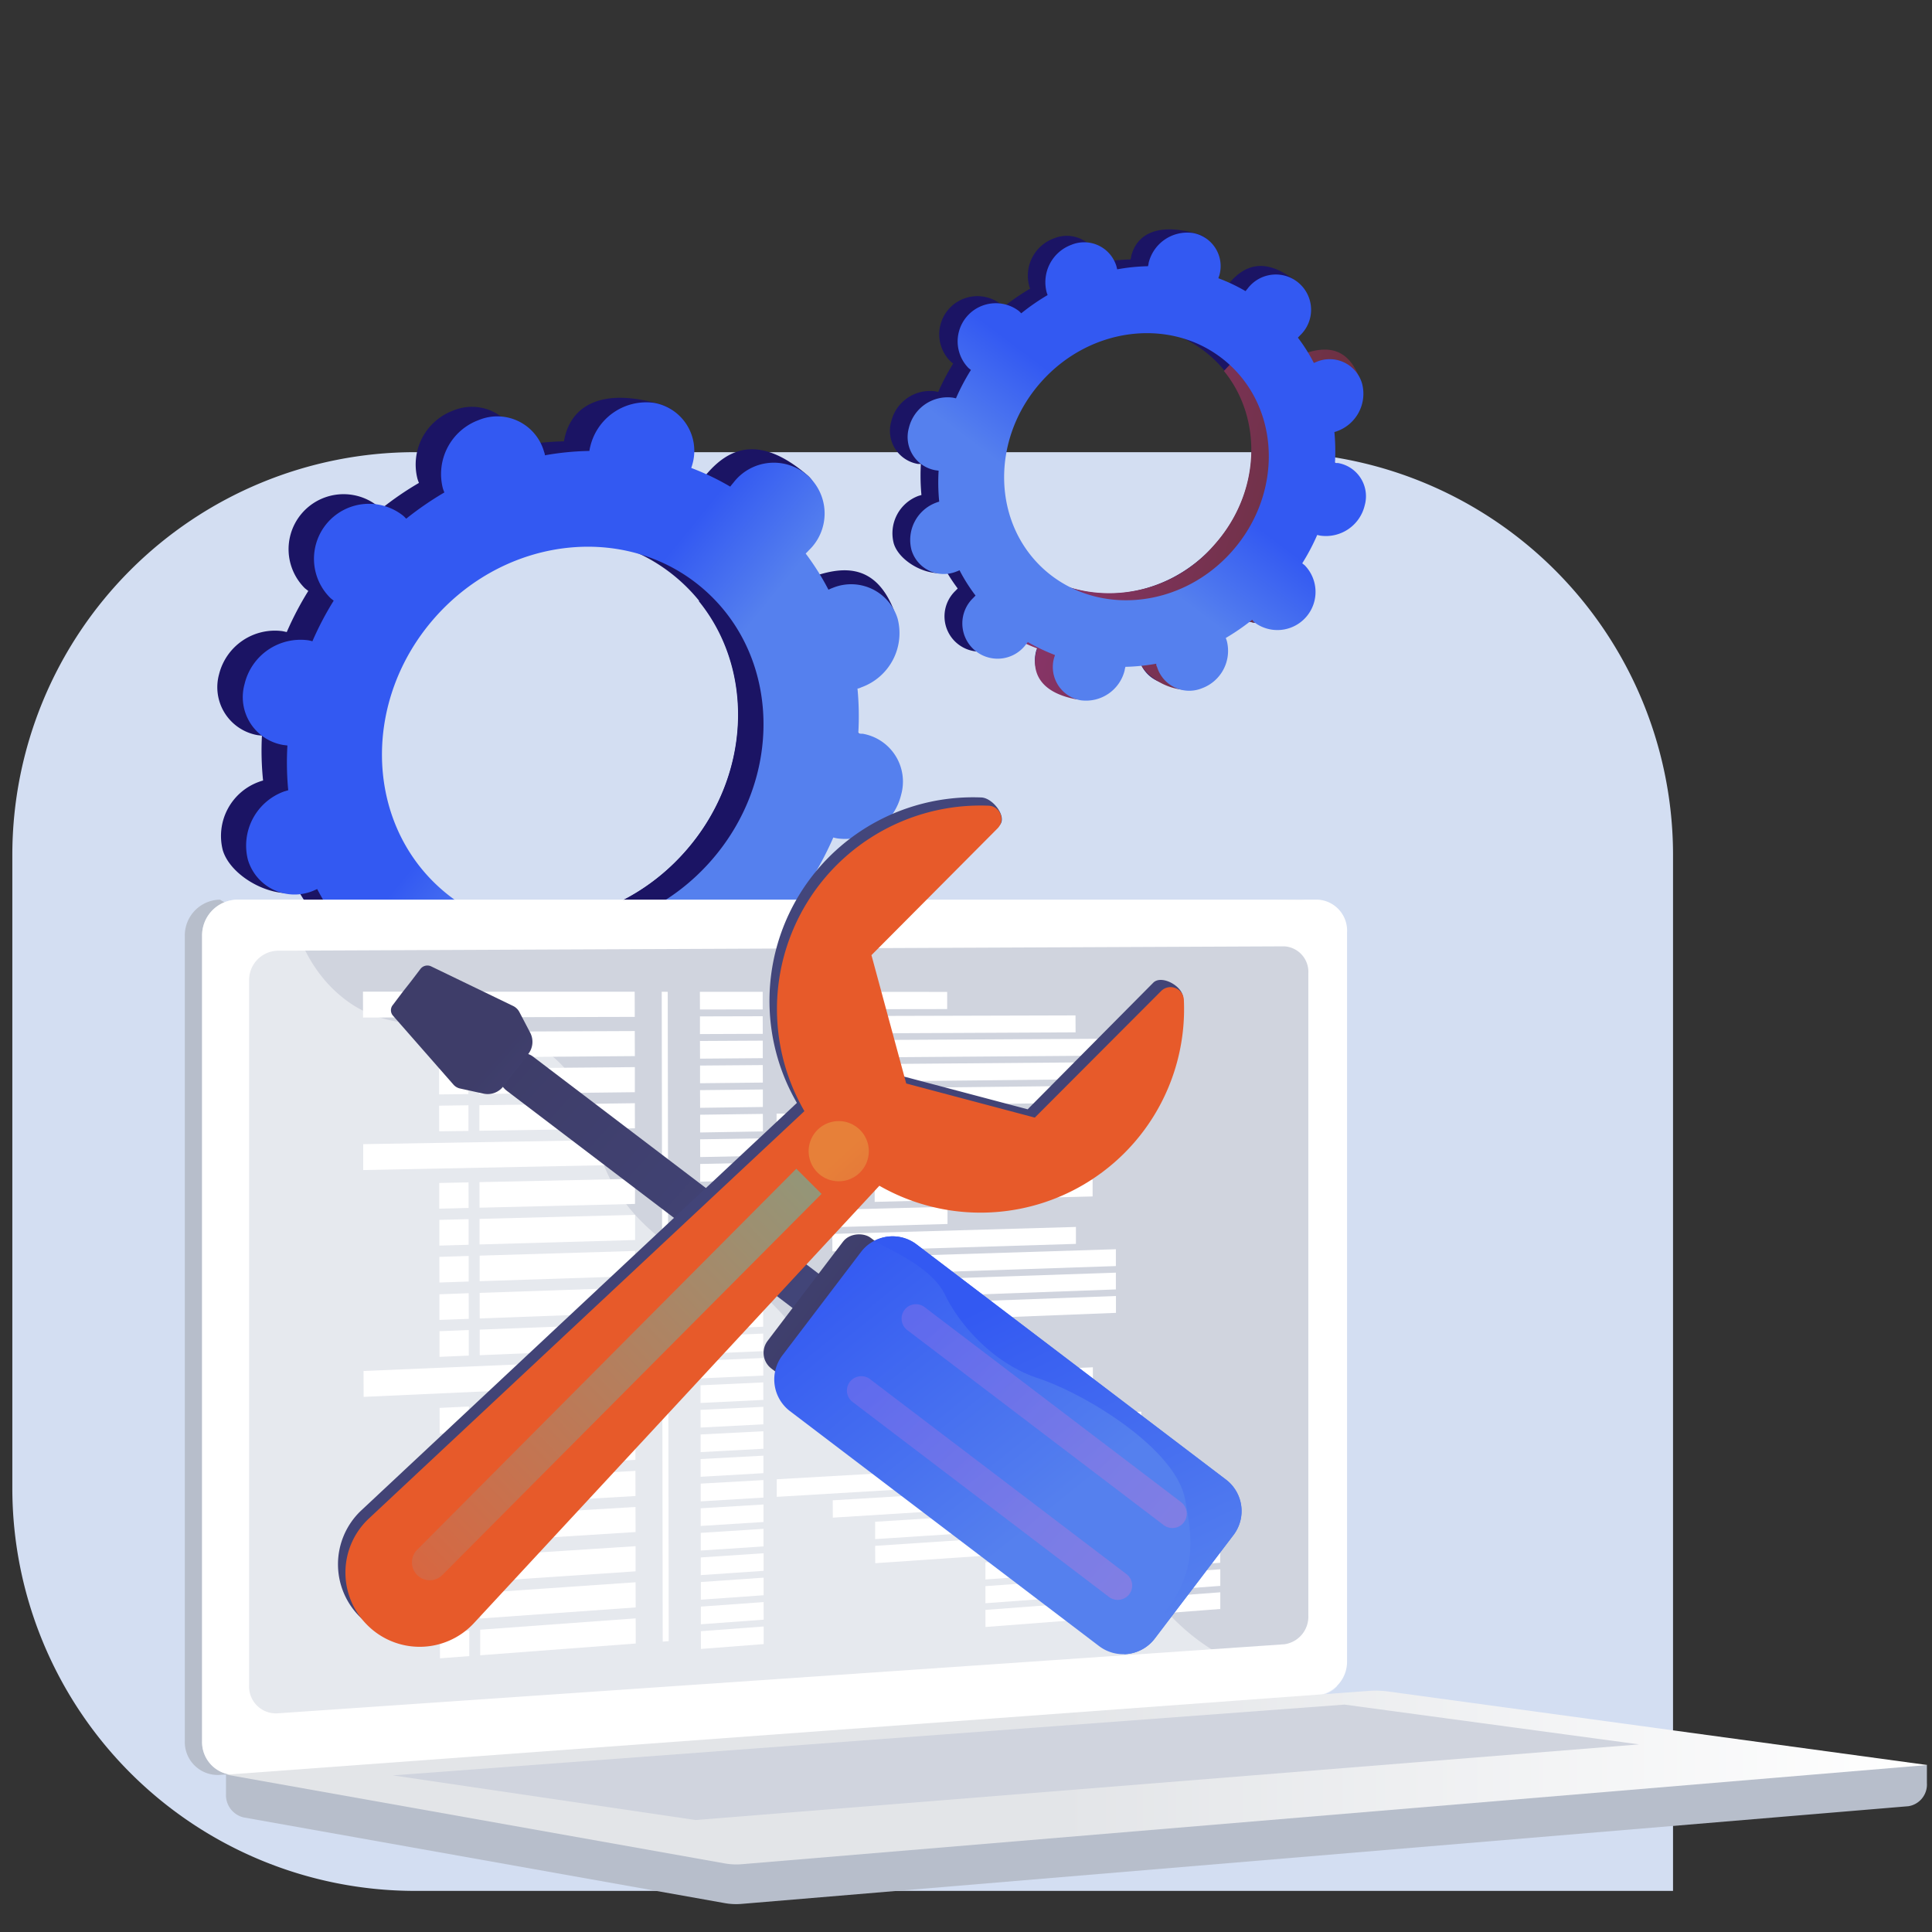
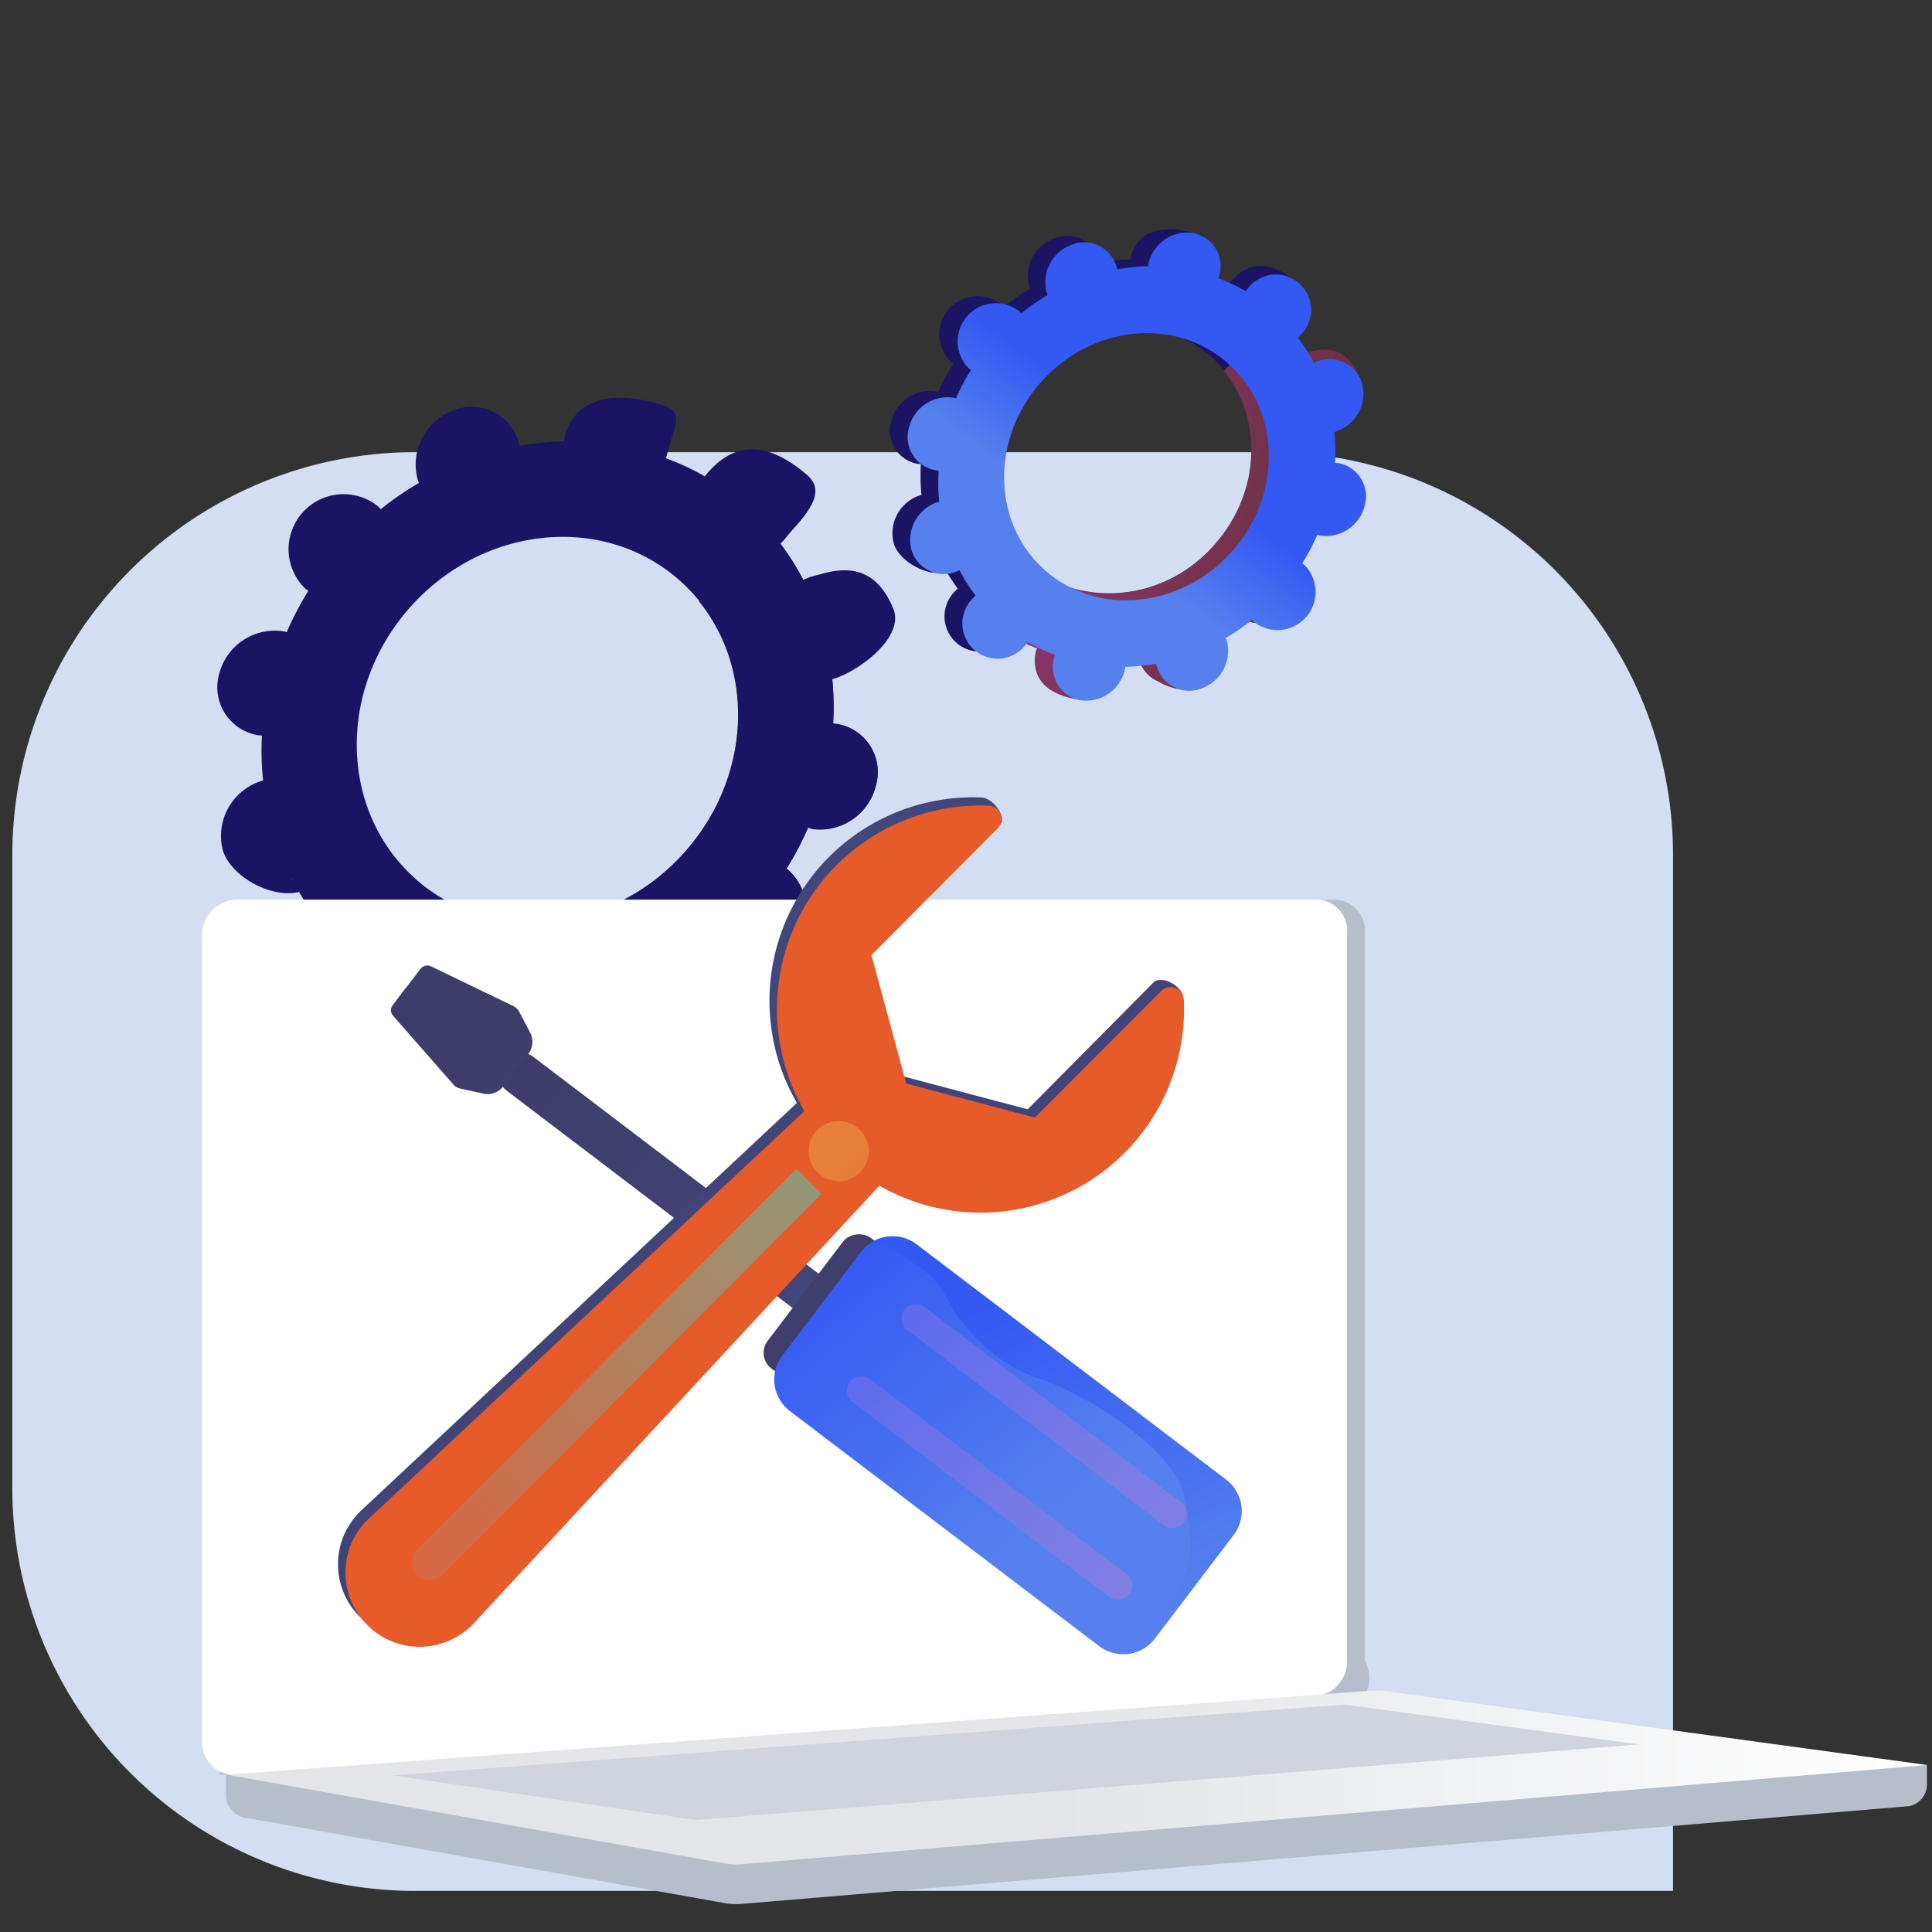
<svg xmlns="http://www.w3.org/2000/svg" xmlns:xlink="http://www.w3.org/1999/xlink" viewBox="0 0 235 235">
  <rect x="0" y="0" width="235" height="235" fill="#333333" stroke="none" />
  <defs>
    <style>.cls-1{isolation:isolate;}.cls-2{fill:#d3def2;}.cls-3{fill:#1b1464;}.cls-4{fill:url(#linear-gradient);}.cls-5{fill:url(#linear-gradient-2);}.cls-6{fill:url(#linear-gradient-3);}.cls-7{fill:#b7becb;}.cls-11,.cls-12,.cls-8{fill:#fff;}.cls-9{fill:#d0d4de;}.cls-10,.cls-11,.cls-12{mix-blend-mode:soft-light;}.cls-12{opacity:0.48;}.cls-13{fill:url(#linear-gradient-4);}.cls-14{fill:url(#linear-gradient-5);}.cls-15{fill:url(#linear-gradient-6);}.cls-16{fill:url(#linear-gradient-7);}.cls-17{opacity:0.5;}.cls-17,.cls-25,.cls-26{mix-blend-mode:multiply;}.cls-18{fill:url(#linear-gradient-8);}.cls-19{fill:url(#linear-gradient-9);}.cls-20{fill:url(#linear-gradient-10);}.cls-21{fill:url(#linear-gradient-11);}.cls-22{fill:url(#linear-gradient-12);}.cls-23{fill:url(#linear-gradient-13);}.cls-24{fill:#e75a2a;}.cls-25,.cls-26{opacity:0.4;}.cls-25{fill:url(#linear-gradient-14);}.cls-26{fill:url(#Degradado_sin_nombre_3);}</style>
    <linearGradient id="linear-gradient" x1="59.88" y1="81.97" x2="78.14" y2="96.89" gradientUnits="userSpaceOnUse">
      <stop offset="0.31" stop-color="#3359f2" />
      <stop offset="0.87" stop-color="#5580ee" />
    </linearGradient>
    <linearGradient id="linear-gradient-2" x1="55.9" y1="-418.32" x2="89.48" y2="-418.32" gradientTransform="matrix(0.97, 0.25, -0.25, 0.97, -30.12, 447.53)" gradientUnits="userSpaceOnUse">
      <stop offset="0" stop-color="#8a346b" />
      <stop offset="1" stop-color="#6a313f" />
    </linearGradient>
    <linearGradient id="linear-gradient-3" x1="144.24" y1="48.77" x2="130.69" y2="66.83" xlink:href="#linear-gradient" />
    <linearGradient id="linear-gradient-4" x1="27.49" y1="216.21" x2="234.38" y2="216.21" gradientUnits="userSpaceOnUse">
      <stop offset="0.49" stop-color="#e3e5e8" />
      <stop offset="1" stop-color="#fff" />
    </linearGradient>
    <linearGradient id="linear-gradient-5" x1="-4721.97" y1="1568.55" x2="-4725.94" y2="1515.39" gradientTransform="matrix(-1, 0, 0, 1, -4641.48, -1396.71)" gradientUnits="userSpaceOnUse">
      <stop offset="0" stop-color="#43467b" />
      <stop offset="1" stop-color="#3e3d69" />
    </linearGradient>
    <linearGradient id="linear-gradient-6" x1="-4723.89" y1="1545.5" x2="-4723.89" y2="1566.53" gradientTransform="matrix(-1, 0, 0, 1, -4623.26, -1405.67)" xlink:href="#linear-gradient-5" />
    <linearGradient id="linear-gradient-7" x1="88.56" y1="133.51" x2="134.68" y2="190.82" xlink:href="#linear-gradient" />
    <linearGradient id="linear-gradient-8" x1="-4727.11" y1="1624.07" x2="-4731.72" y2="1562.36" gradientTransform="matrix(-0.61, 0.8, 0.8, 0.61, -4003.92, 2972.84)" gradientUnits="userSpaceOnUse">
      <stop offset="0" stop-color="#c583d0" />
      <stop offset="1" stop-color="#8270e9" />
    </linearGradient>
    <linearGradient id="linear-gradient-9" x1="-4716.19" y1="1623.26" x2="-4720.8" y2="1561.54" xlink:href="#linear-gradient-8" />
    <linearGradient id="linear-gradient-10" x1="-4723.64" y1="1517.17" x2="-4724.91" y2="1500.15" gradientTransform="matrix(-0.61, 0.8, 0.8, 0.61, -4003.92, 2972.84)" xlink:href="#linear-gradient-5" />
    <linearGradient id="linear-gradient-11" x1="113.39" y1="134.78" x2="147.15" y2="205.63" xlink:href="#linear-gradient" />
    <linearGradient id="linear-gradient-12" x1="-3182.54" y1="-434.22" x2="-3208.54" y2="-333.03" gradientTransform="translate(2662.38 -1840.04) rotate(-45.14)" xlink:href="#linear-gradient-5" />
    <linearGradient id="linear-gradient-13" x1="-3239" y1="-448.73" x2="-3265.01" y2="-347.5" gradientTransform="translate(2662.38 -1840.04) rotate(-45.14)" xlink:href="#linear-gradient-5" />
    <linearGradient id="linear-gradient-14" x1="-3210.52" y1="-398.52" x2="-3209.59" y2="-418.02" gradientTransform="translate(2662.38 -1840.04) rotate(-45.14)" gradientUnits="userSpaceOnUse">
      <stop offset="0" stop-color="#ce6f58" />
      <stop offset="1" stop-color="#e7ba50" />
    </linearGradient>
    <linearGradient id="Degradado_sin_nombre_3" x1="45.45" y1="195.39" x2="105.51" y2="138.08" gradientUnits="userSpaceOnUse">
      <stop offset="0" stop-color="#ce6f58" />
      <stop offset="1" stop-color="aqua" />
    </linearGradient>
  </defs>
  <title>iconos</title>
  <g class="cls-1">
    <g id="Capa_1" data-name="Capa 1">
      <path class="cls-2" d="M50.5,55h104a49,49,0,0,1,49,49V230a0,0,0,0,1,0,0H50.5a49,49,0,0,1-49-49V104a49,49,0,0,1,49-49Z" />
      <path class="cls-3" d="M87.22,116a6.69,6.69,0,0,0,8.86-10c-.13-.12-.27-.22-.41-.33a37.71,37.71,0,0,0,2.63-5,4.7,4.7,0,0,0,.51.12,7,7,0,0,0,7.74-5.32,5.91,5.91,0,0,0-4.67-7.41,5,5,0,0,0-.54-.06,35.2,35.2,0,0,0-.11-5.44l.54-.17a7,7,0,0,0,4.36-8.31,5.91,5.91,0,0,0-7.91-3.77l-.51.22a31.23,31.23,0,0,0-2.8-4.44l.39-.41c2.45-2.75,5.47-5.67,2.89-7.89-6-5.14-9.66-3.05-12.1-.29a4.94,4.94,0,0,0-.36.44A30.69,30.69,0,0,0,81,55.74a5.26,5.26,0,0,0,.15-.53c.85-3.52,2.38-5.14-1-6.08-7.29-2.07-10.6.47-11.44,4a5.35,5.35,0,0,0-.11.55,35.42,35.42,0,0,0-5.41.54c0-.18-.08-.36-.13-.53a5.91,5.91,0,0,0-7.91-3.76,7,7,0,0,0-4.37,8.31,5,5,0,0,0,.18.5,37.5,37.5,0,0,0-4.64,3.19c-.12-.13-.24-.25-.37-.37a6.69,6.69,0,0,0-8.86,10l.41.32a38.27,38.27,0,0,0-2.62,5l-.52-.11A7,7,0,0,0,26.65,82a5.92,5.92,0,0,0,4.68,7.42l.53.06A35.25,35.25,0,0,0,32,94.94a4.68,4.68,0,0,0-.53.17,7,7,0,0,0-4.37,8.31c1,3.33,6.37,6.18,9.76,4.92.18-.06-1.5-1.3-1.34-1.37a31.87,31.87,0,0,0,2.81,4.44l-.4.4A6.19,6.19,0,1,0,47.12,120l.35-.44a32.11,32.11,0,0,0,4.74,2.26c-.05.17-.11.35-.15.53a5.9,5.9,0,0,0,4.67,7.41,7,7,0,0,0,7.74-5.32c0-.18.07-.36.1-.54a35.42,35.42,0,0,0,5.42-.54,4.87,4.87,0,0,0,.12.52A5.92,5.92,0,0,0,78,127.65a7,7,0,0,0,4.36-8.31c0-.18-.11-.34-.17-.5a38.52,38.52,0,0,0,4.63-3.19C87,115.77,87.09,115.9,87.22,116Zm-36.7-9.13c-9.24-8.21-9.53-23-.64-33s23.57-11.46,32.81-3.25,9.52,23,.64,33S59.75,115.09,50.52,106.89Z" />
      <path class="cls-3" d="M98.81,100.85a7,7,0,0,0,7.74-5.32,5.91,5.91,0,0,0-4.67-7.41,5,5,0,0,0-.54-.06,35.2,35.2,0,0,0-.11-5.44l.54-.17c3.39-1.26,8.2-5.18,6.89-8.4-2.5-6.1-7-4.93-10.44-3.68l-.51.22a31.23,31.23,0,0,0-2.8-4.44l.39-.41a6.87,6.87,0,0,0,1.75-5.16Q91,66.81,85,73.12c6.87,8.45,6.35,21.44-1.7,30.51C76.5,111.32,66.24,114,57.67,111c-.66.91-1.31,1.82-2,2.71-1.84,2.42-3.83,4.75-5.81,7.07.77.36,1.55.7,2.34,1-.05.17-.11.35-.15.53-.85,3.51.5,7,6.65,8.31,3.4.7,4.91-2.7,5.76-6.22,0-.18.07-.36.1-.54a35.42,35.42,0,0,0,5.42-.54,4.87,4.87,0,0,0,.12.52c1,3.34,6.68,6.14,10.07,4.88s3.19-6.09,2.21-9.42c0-.18-.11-.34-.17-.5a38.52,38.52,0,0,0,4.63-3.19c.12.12.24.25.37.37a6.69,6.69,0,0,0,8.86-10c-.13-.12-.27-.22-.41-.33a37.71,37.71,0,0,0,2.63-5A4.7,4.7,0,0,0,98.81,100.85Z" />
-       <path class="cls-4" d="M90.29,117.2a6.69,6.69,0,0,0,8.86-10c-.14-.12-.27-.23-.41-.33a39.53,39.53,0,0,0,2.62-5,4.64,4.64,0,0,0,.51.11,7,7,0,0,0,7.74-5.31,5.91,5.91,0,0,0-4.67-7.42c-.18,0-.36,0-.54-.06a35.25,35.25,0,0,0-.1-5.44c.17,0,.35-.1.53-.17a7,7,0,0,0,4.36-8.31,5.91,5.91,0,0,0-7.91-3.76c-.17.06-.34.14-.51.22A31.33,31.33,0,0,0,98,67.33c.13-.13.27-.26.39-.4a6.18,6.18,0,1,0-9.21-8.18c-.13.14-.24.29-.36.44a30.74,30.74,0,0,0-4.74-2.27c.06-.17.11-.34.16-.52A5.92,5.92,0,0,0,79.54,49,7,7,0,0,0,71.8,54.3a4.86,4.86,0,0,0-.11.55,34.18,34.18,0,0,0-5.41.53c0-.17-.08-.35-.13-.52a5.91,5.91,0,0,0-7.91-3.77,7,7,0,0,0-4.37,8.32c.05.17.12.33.18.49a39.44,39.44,0,0,0-4.64,3.19c-.12-.12-.24-.25-.37-.36a6.69,6.69,0,0,0-8.86,10c.13.12.27.22.41.33A37.63,37.63,0,0,0,38,78a4.37,4.37,0,0,0-.52-.12,7,7,0,0,0-7.73,5.32,5.9,5.9,0,0,0,4.67,7.41l.54.07a35.25,35.25,0,0,0,.1,5.44l-.53.16a7,7,0,0,0-4.37,8.32,5.92,5.92,0,0,0,7.92,3.76l.5-.22a32.22,32.22,0,0,0,2.81,4.44c-.13.13-.27.27-.39.41a6.18,6.18,0,1,0,9.21,8.18,4.82,4.82,0,0,0,.35-.44A30.79,30.79,0,0,0,55.28,123a5.34,5.34,0,0,0-.16.53A5.92,5.92,0,0,0,59.79,131a7,7,0,0,0,7.74-5.32,5.3,5.3,0,0,0,.1-.55,35.42,35.42,0,0,0,5.42-.54,4.54,4.54,0,0,0,.12.53,5.92,5.92,0,0,0,7.92,3.76,7,7,0,0,0,4.36-8.31c0-.17-.11-.33-.17-.49a39.53,39.53,0,0,0,4.64-3.2A3.23,3.23,0,0,0,90.29,117.2Zm-36.71-9.13c-9.24-8.2-9.52-23-.64-33s23.57-11.46,32.81-3.26,9.52,23,.64,33S62.82,116.28,53.58,108.07Z" />
      <path class="cls-3" d="M150.42,74.85a4.64,4.64,0,0,0,6.14-6.92l-.28-.23a27.13,27.13,0,0,0,1.82-3.45l.35.08a4.85,4.85,0,0,0,5.37-3.69,4.11,4.11,0,0,0-3.24-5.15l-.37,0a23.69,23.69,0,0,0-.08-3.77c.13,0,.25-.07.37-.12a4.83,4.83,0,0,0,3-5.76A4.1,4.1,0,0,0,158,43.18l-.35.15a22.16,22.16,0,0,0-1.95-3.08L156,40c1.7-1.91,3.79-3.93,2-5.47-4.14-3.56-6.7-2.12-8.39-.2a3.61,3.61,0,0,0-.25.3A22,22,0,0,0,146.09,33c0-.12.08-.24.11-.36.59-2.44,1.65-3.57-.67-4.22-5.06-1.44-7.35.32-7.94,2.76,0,.13-.05.25-.07.38a25.07,25.07,0,0,0-3.76.37,2.37,2.37,0,0,0-.09-.36A4.1,4.1,0,0,0,128.18,29a4.83,4.83,0,0,0-3,5.76,2.06,2.06,0,0,0,.12.35,27.45,27.45,0,0,0-3.22,2.21,3.07,3.07,0,0,0-.26-.25A4.64,4.64,0,0,0,115.66,44l.28.22a27.24,27.24,0,0,0-1.82,3.46l-.35-.08a4.85,4.85,0,0,0-5.37,3.69,4.09,4.09,0,0,0,3.24,5.14l.37,0a25.07,25.07,0,0,0,.07,3.78l-.37.11a4.85,4.85,0,0,0-3,5.77c.68,2.31,4.42,4.29,6.77,3.41.12,0-1-.9-.93-1a23.06,23.06,0,0,0,1.94,3.08l-.27.28a4.29,4.29,0,1,0,6.39,5.68,3.76,3.76,0,0,0,.25-.31,21.07,21.07,0,0,0,3.29,1.57c0,.12-.08.24-.11.37a4.09,4.09,0,0,0,3.24,5.14,4.85,4.85,0,0,0,5.37-3.69c0-.12.05-.25.07-.38a23.94,23.94,0,0,0,3.76-.37c0,.12,0,.25.08.37A4.1,4.1,0,0,0,144,82.92a4.84,4.84,0,0,0,3-5.77,2,2,0,0,0-.12-.34,26.37,26.37,0,0,0,3.22-2.22A2.13,2.13,0,0,0,150.42,74.85ZM125,68.52c-6.41-5.7-6.61-15.93-.44-22.87s16.35-7.95,22.76-2.26,6.6,15.93.44,22.87S131.36,74.21,125,68.52Z" />
      <path class="cls-5" d="M158.45,64.33a4.85,4.85,0,0,0,5.37-3.69,4.11,4.11,0,0,0-3.24-5.15l-.37,0a23.69,23.69,0,0,0-.08-3.77c.13,0,.25-.07.37-.12,2.36-.87,5.7-3.59,4.78-5.82-1.73-4.24-4.89-3.43-7.24-2.56l-.35.15a22.16,22.16,0,0,0-1.95-3.08L156,40a4.78,4.78,0,0,0,1.21-3.58c-2.8,2.88-5.58,5.77-8.34,8.7C153.66,51,153.3,60,147.71,66.26a16.81,16.81,0,0,1-17.8,5.13c-.45.63-.9,1.27-1.38,1.89-1.28,1.68-2.65,3.29-4,4.9.53.25,1.08.48,1.63.69,0,.12-.08.24-.11.37-.59,2.44.35,4.89,4.61,5.77,2.37.48,3.41-1.88,4-4.32,0-.12.05-.25.07-.38a23.94,23.94,0,0,0,3.76-.37c0,.12,0,.25.08.37.68,2.31,4.64,4.25,7,3.38s2.21-4.23,1.53-6.54a2,2,0,0,0-.12-.34,26.37,26.37,0,0,0,3.22-2.22,2.13,2.13,0,0,0,.26.26,4.64,4.64,0,0,0,6.14-6.92l-.28-.23a27.13,27.13,0,0,0,1.82-3.45Z" />
      <path class="cls-6" d="M152.54,75.67a4.64,4.64,0,0,0,6.15-6.92l-.29-.23a25.91,25.91,0,0,0,1.82-3.45l.36.08A4.85,4.85,0,0,0,166,61.46a4.1,4.1,0,0,0-3.25-5.14l-.37,0a25,25,0,0,0-.07-3.77,2.65,2.65,0,0,0,.37-.12,4.84,4.84,0,0,0,3-5.76A4.1,4.1,0,0,0,160.17,44l-.36.15a20.17,20.17,0,0,0-1.94-3.08l.27-.28a4.29,4.29,0,1,0-6.39-5.68l-.25.3a21.06,21.06,0,0,0-3.29-1.56c0-.13.08-.25.11-.37a4.09,4.09,0,0,0-3.24-5.14A4.83,4.83,0,0,0,139.71,32c0,.13-.05.26-.07.38a23.72,23.72,0,0,0-3.75.38l-.09-.37a4.1,4.1,0,0,0-5.49-2.61,4.85,4.85,0,0,0-3,5.77,3.4,3.4,0,0,0,.12.34,26.27,26.27,0,0,0-3.21,2.22l-.26-.26a4.64,4.64,0,0,0-6.15,6.92l.29.23a25.91,25.91,0,0,0-1.82,3.45l-.36-.08a4.85,4.85,0,0,0-5.37,3.69,4.1,4.1,0,0,0,3.24,5.14l.38.05a23.72,23.72,0,0,0,.07,3.77,2.65,2.65,0,0,0-.37.12,4.84,4.84,0,0,0-3,5.76,4.1,4.1,0,0,0,5.49,2.61,2.17,2.17,0,0,0,.35-.15,21,21,0,0,0,1.95,3.08l-.28.29a4.29,4.29,0,1,0,6.4,5.67l.24-.3a23,23,0,0,0,3.29,1.57c0,.12-.07.24-.1.36a4.11,4.11,0,0,0,3.24,5.15,4.84,4.84,0,0,0,5.36-3.69c0-.13.06-.26.08-.38a23.84,23.84,0,0,0,3.75-.38c0,.13,0,.25.09.37a4.1,4.1,0,0,0,5.49,2.61,4.85,4.85,0,0,0,3-5.77l-.12-.34a27.34,27.34,0,0,0,3.21-2.21Zm-25.46-6.33c-6.41-5.69-6.61-15.93-.45-22.87s16.35-7.95,22.76-2.26,6.61,15.93.45,22.87S133.48,75,127.08,69.34Z" />
      <path class="cls-7" d="M234.38,214.69,27.49,212.9v5.29a2.79,2.79,0,0,0,2.13,2.87l58.5,10.42a7.78,7.78,0,0,0,2.1.1L232.13,219.7a2.67,2.67,0,0,0,2.25-2.81Z" />
-       <path class="cls-7" d="M158.24,206.21,26.75,215.89a4,4,0,0,1-4.27-4.12V113.85a4.35,4.35,0,0,1,4.27-4.42l4.65,2.68,126.84-2.68a3.78,3.78,0,0,1,3.51,4V202A4.14,4.14,0,0,1,158.24,206.21Z" />
+       <path class="cls-7" d="M158.24,206.21,26.75,215.89V113.85a4.35,4.35,0,0,1,4.27-4.42l4.65,2.68,126.84-2.68a3.78,3.78,0,0,1,3.51,4V202A4.14,4.14,0,0,1,158.24,206.21Z" />
      <path class="cls-8" d="M160.34,206.21,28.85,215.89a4,4,0,0,1-4.27-4.12V113.85a4.35,4.35,0,0,1,4.27-4.42H160.34a3.78,3.78,0,0,1,3.51,4V202A4.14,4.14,0,0,1,160.34,206.21Z" />
-       <path class="cls-9" d="M156.24,200l-122.47,8.4A3.26,3.26,0,0,1,30.3,205V119.27a3.57,3.57,0,0,1,3.47-3.63l122.47-.53a3.11,3.11,0,0,1,2.9,3.28v78.09A3.39,3.39,0,0,1,156.24,200Z" />
      <g class="cls-10">
        <polygon class="cls-11" points="77.21 123.69 44.16 123.77 44.15 120.62 77.2 120.63 77.21 123.69" />
        <polygon class="cls-11" points="92.77 122.78 85.14 122.79 85.13 120.64 92.77 120.64 92.77 122.78" />
        <polygon class="cls-11" points="92.78 125.75 85.14 125.78 85.14 123.63 92.77 123.61 92.78 125.75" />
        <polygon class="cls-8" points="130.83 125.57 101.21 125.71 101.2 123.59 130.82 123.51 130.83 125.57" />
        <polygon class="cls-8" points="135.69 128.39 106.36 128.61 106.36 126.5 135.69 126.34 135.69 128.39" />
        <polygon class="cls-8" points="135.69 131.24 106.37 131.54 106.36 129.43 135.69 129.19 135.69 131.24" />
        <polygon class="cls-11" points="135.7 134.08 106.37 134.47 106.37 132.36 135.7 132.03 135.7 134.08" />
        <polygon class="cls-11" points="92.78 128.71 85.15 128.77 85.14 126.62 92.78 126.58 92.78 128.71" />
        <polygon class="cls-11" points="92.79 131.68 85.15 131.76 85.15 129.61 92.78 129.55 92.79 131.68" />
        <polygon class="cls-11" points="92.79 134.65 85.16 134.75 85.15 132.6 92.79 132.52 92.79 134.65" />
        <polygon class="cls-11" points="92.8 137.62 85.16 137.75 85.16 135.59 92.79 135.49 92.8 137.62" />
        <polygon class="cls-11" points="113.26 137.29 94.46 137.59 94.46 135.46 113.25 135.2 113.26 137.29" />
        <polygon class="cls-11" points="92.8 140.59 85.17 140.74 85.16 138.58 92.8 138.46 92.8 140.59" />
        <polygon class="cls-11" points="92.81 143.56 85.17 143.73 85.17 141.58 92.8 141.42 92.81 143.56" />
        <polygon class="cls-11" points="92.81 146.53 85.17 146.72 85.17 144.57 92.81 144.39 92.81 146.53" />
        <polygon class="cls-8" points="122.07 140.03 101.23 140.43 101.22 138.31 122.06 137.96 122.07 140.03" />
        <polygon class="cls-11" points="132.9 142.68 106.39 143.26 106.38 141.15 132.89 140.63 132.9 142.68" />
        <polygon class="cls-11" points="132.9 145.53 106.39 146.19 106.39 144.08 132.9 143.48 132.9 145.53" />
        <polygon class="cls-11" points="92.81 149.5 85.18 149.71 85.18 147.56 92.81 147.36 92.81 149.5" />
        <polygon class="cls-11" points="92.82 152.47 85.18 152.7 85.18 150.55 92.81 150.33 92.82 152.47" />
        <polygon class="cls-11" points="92.82 155.44 85.19 155.69 85.19 153.54 92.82 153.3 92.82 155.44" />
        <polygon class="cls-11" points="92.83 158.41 85.19 158.69 85.19 156.53 92.83 156.27 92.83 158.41" />
        <polygon class="cls-11" points="92.83 161.38 85.2 161.68 85.19 159.52 92.83 159.24 92.83 161.38" />
        <polygon class="cls-11" points="92.84 164.35 85.2 164.67 85.2 162.52 92.83 162.21 92.84 164.35" />
        <polygon class="cls-11" points="92.84 167.32 85.21 167.66 85.2 165.51 92.84 165.18 92.84 167.32" />
        <polygon class="cls-11" points="92.85 170.28 85.21 170.65 85.21 168.5 92.84 168.15 92.85 170.28" />
        <polygon class="cls-11" points="92.85 173.25 85.22 173.64 85.21 171.49 92.85 171.12 92.85 173.25" />
        <polygon class="cls-11" points="92.86 176.22 85.22 176.63 85.22 174.48 92.85 174.09 92.86 176.22" />
        <polygon class="cls-11" points="92.86 179.19 85.22 179.63 85.22 177.47 92.86 177.06 92.86 179.19" />
        <polygon class="cls-11" points="92.86 182.16 85.23 182.62 85.23 180.46 92.86 180.03 92.86 182.16" />
        <polygon class="cls-11" points="92.87 185.13 85.23 185.61 85.23 183.46 92.87 183 92.87 185.13" />
-         <polygon class="cls-11" points="92.87 188.1 85.24 188.6 85.24 186.45 92.87 185.96 92.87 188.1" />
        <polygon class="cls-11" points="92.88 191.07 85.24 191.59 85.24 189.44 92.88 188.93 92.88 191.07" />
        <polygon class="cls-11" points="92.88 194.04 85.25 194.58 85.25 192.43 92.88 191.9 92.88 194.04" />
        <polygon class="cls-11" points="92.89 197.01 85.25 197.57 85.25 195.42 92.88 194.87 92.89 197.01" />
        <polygon class="cls-11" points="92.89 199.98 85.26 200.57 85.25 198.41 92.89 197.84 92.89 199.98" />
        <polygon class="cls-8" points="115.21 122.74 94.39 122.77 94.38 120.64 115.21 120.65 115.21 122.74" />
        <polygon class="cls-11" points="130.92 182.75 101.3 184.6 101.29 182.49 130.91 180.7 130.92 182.75" />
        <polygon class="cls-8" points="135.78 185.3 106.45 187.21 106.45 185.1 135.78 183.25 135.78 185.3" />
        <polygon class="cls-8" points="135.78 188.14 106.46 190.14 106.45 188.03 135.78 186.09 135.78 188.14" />
        <polygon class="cls-8" points="148.42 190.09 119.86 192.12 119.86 190.04 148.42 188.07 148.42 190.09" />
        <polygon class="cls-11" points="148.43 192.9 119.86 195.01 119.86 192.93 148.43 190.88 148.43 192.9" />
        <polygon class="cls-11" points="148.43 195.71 119.87 197.9 119.86 195.82 148.43 193.68 148.43 195.71" />
        <polygon class="cls-8" points="115.3 180.83 94.48 182.07 94.48 179.93 115.3 178.74 115.3 180.83" />
        <polygon class="cls-8" points="130.87 151.3 101.25 152.21 101.24 150.09 130.87 149.24 130.87 151.3" />
        <polygon class="cls-11" points="135.73 154 106.4 154.98 106.4 152.87 135.73 151.95 135.73 154" />
        <polygon class="cls-8" points="135.73 156.84 106.41 157.91 106.4 155.8 135.73 154.8 135.73 156.84" />
        <polygon class="cls-8" points="135.74 159.69 106.41 160.84 106.41 158.73 135.74 157.64 135.74 159.69" />
        <polygon class="cls-8" points="113.3 163.48 94.5 164.28 94.5 162.14 113.29 161.39 113.3 163.48" />
        <polygon class="cls-11" points="122.11 166 101.27 166.94 101.27 164.82 122.1 163.92 122.11 166" />
        <polygon class="cls-11" points="132.94 168.36 106.43 169.63 106.42 167.52 132.93 166.31 132.94 168.36" />
        <polygon class="cls-8" points="132.94 171.21 106.43 172.56 106.43 170.45 132.94 169.16 132.94 171.21" />
        <polygon class="cls-8" points="138.82 173.75 112.63 175.16 112.63 173.06 138.82 171.71 138.82 173.75" />
        <polygon class="cls-8" points="138.82 176.59 112.64 178.07 112.63 175.98 138.82 174.55 138.82 176.59" />
        <polygon class="cls-8" points="115.25 148.88 94.43 149.46 94.42 147.32 115.25 146.79 115.25 148.88" />
        <polygon class="cls-11" points="77.22 128.46 58.3 128.6 58.29 125.49 77.21 125.41 77.22 128.46" />
        <polygon class="cls-11" points="53.4 128.63 56.97 128.61 56.96 125.49 53.4 125.51 53.4 128.63" />
        <polygon class="cls-11" points="77.22 132.85 58.3 133.07 58.3 129.96 77.22 129.8 77.22 132.85" />
        <polygon class="cls-11" points="53.41 133.12 56.97 133.08 56.97 129.97 53.41 130 53.41 133.12" />
        <polygon class="cls-11" points="77.23 137.24 58.31 137.54 58.31 134.43 77.22 134.19 77.23 137.24" />
        <polygon class="cls-11" points="53.42 137.61 56.98 137.56 56.98 134.44 53.41 134.49 53.42 137.61" />
        <polygon class="cls-11" points="77.28 168.41 44.23 169.91 44.22 166.76 77.27 165.36 77.28 168.41" />
        <polygon class="cls-11" points="77.28 173.18 58.37 174.13 58.36 171.02 77.28 170.13 77.28 173.18" />
        <polygon class="cls-11" points="53.48 174.38 57.04 174.2 57.03 171.08 53.47 171.25 53.48 174.38" />
        <polygon class="cls-11" points="77.29 177.57 58.38 178.6 58.37 175.49 77.29 174.52 77.29 177.57" />
        <polygon class="cls-11" points="53.48 178.87 57.05 178.67 57.04 175.56 53.48 175.74 53.48 178.87" />
        <polygon class="cls-11" points="77.3 181.97 58.38 183.07 58.38 179.96 77.29 178.91 77.3 181.97" />
        <polygon class="cls-11" points="53.49 183.36 57.05 183.15 57.05 180.03 53.48 180.23 53.49 183.36" />
        <polygon class="cls-11" points="77.24 141.66 44.18 142.32 44.18 139.17 77.23 138.61 77.24 141.66" />
        <polygon class="cls-11" points="77.24 146.44 58.33 146.9 58.32 143.79 77.24 143.38 77.24 146.44" />
        <polygon class="cls-11" points="53.43 147.02 57 146.93 56.99 143.82 53.43 143.89 53.43 147.02" />
        <polygon class="cls-11" points="77.25 150.83 58.33 151.37 58.33 148.26 77.25 147.77 77.25 150.83" />
        <polygon class="cls-11" points="53.44 151.51 57 151.41 57 148.29 53.44 148.38 53.44 151.51" />
        <polygon class="cls-11" points="77.26 159.67 58.35 160.37 58.34 157.26 77.26 156.61 77.26 159.67" />
-         <polygon class="cls-11" points="53.45 160.55 57.02 160.42 57.01 157.3 53.45 157.43 53.45 160.55" />
        <polygon class="cls-11" points="77.27 164.06 58.35 164.84 58.35 161.73 77.27 161 77.27 164.06" />
        <polygon class="cls-11" points="53.46 165.04 57.02 164.89 57.02 161.78 53.46 161.92 53.46 165.04" />
        <polygon class="cls-11" points="77.26 155.22 58.34 155.84 58.34 152.73 77.25 152.16 77.26 155.22" />
        <polygon class="cls-11" points="53.45 156 57.01 155.88 57.01 152.77 53.44 152.88 53.45 156" />
        <polygon class="cls-11" points="77.31 186.35 44.26 188.43 44.25 185.28 77.3 183.3 77.31 186.35" />
        <polygon class="cls-11" points="77.31 191.13 58.4 192.4 58.39 189.29 77.31 188.07 77.31 191.13" />
        <polygon class="cls-11" points="53.5 192.73 57.07 192.49 57.06 189.38 53.5 189.6 53.5 192.73" />
        <polygon class="cls-11" points="77.32 195.52 58.4 196.87 58.4 193.76 77.31 192.46 77.32 195.52" />
-         <polygon class="cls-11" points="53.51 197.22 57.07 196.97 57.07 193.85 53.51 194.1 53.51 197.22" />
        <polygon class="cls-11" points="77.33 199.91 58.41 201.34 58.41 198.23 77.32 196.85 77.33 199.91" />
        <polygon class="cls-11" points="53.52 201.71 57.08 201.44 57.08 198.33 53.51 198.59 53.52 201.71" />
        <polygon class="cls-11" points="81.34 199.62 80.61 199.68 80.49 120.63 81.22 120.64 81.34 199.62" />
      </g>
      <path class="cls-8" d="M99.24,112.11a1.52,1.52,0,1,1-1.51-1.65A1.59,1.59,0,0,1,99.24,112.11Z" />
      <path class="cls-12" d="M28.85,215.89l130.83-9.63.66,0a3.56,3.56,0,0,0,2.32-1.18c-9.42-.51-15.26-3.85-19-7.3-7.57-6.94-6.26-13.77-14.43-18.33-10.19-5.69-18.2,1.52-25.93-5.59-4.69-4.31-2.39-7.52-8.15-14-6.39-7.14-10.55-4.74-17-11.16-8.12-8.11-4.06-14.43-11-20.26-8.48-7.07-17.63-.52-25.71-7.3C37.9,118.2,36,114,35,109.43H28.85a4.35,4.35,0,0,0-4.27,4.42v97.92A4,4,0,0,0,28.85,215.89Z" />
      <path class="cls-13" d="M166.54,205.67l-139,10.19,60.63,10.8a8.2,8.2,0,0,0,2.1.09l144.16-12.06-65.63-8.95A10.92,10.92,0,0,0,166.54,205.67Z" />
      <polygon class="cls-9" points="47.78 215.95 163.54 207.34 199.37 212.18 84.6 221.38 47.78 215.95" />
      <rect class="cls-14" x="79.95" y="118.59" width="5.24" height="53.41" rx="2.4" transform="translate(-83.07 123.1) rotate(-52.76)" />
      <rect class="cls-15" x="90.75" y="155.69" width="19.97" height="6.99" rx="2.4" transform="translate(-86.95 143.04) rotate(-52.76)" />
      <path class="cls-16" d="M96.07,171.63l37.64,28.61a4.84,4.84,0,0,0,6.75-.93l9.58-12.6a4.81,4.81,0,0,0-.92-6.74l-37.64-28.61a4.82,4.82,0,0,0-5.18-.41,4.67,4.67,0,0,0-1.56,1.32l-9.58,12.6A4.84,4.84,0,0,0,96.07,171.63Z" />
      <g class="cls-17">
        <path class="cls-18" d="M141.55,185.51a1.75,1.75,0,0,0,2.45-.34h0a1.76,1.76,0,0,0-.33-2.45L112.47,159a1.74,1.74,0,0,0-2.45.33h0a1.76,1.76,0,0,0,.33,2.45Z" />
        <path class="cls-19" d="M134.9,194.25a1.76,1.76,0,0,0,2.45-.33h0a1.74,1.74,0,0,0-.33-2.45l-31.2-23.72a1.75,1.75,0,0,0-2.45.34h0a1.74,1.74,0,0,0,.34,2.44Z" />
      </g>
      <path class="cls-20" d="M55.14,131.91l-7.34-8.37a1,1,0,0,1,0-1.32l1.16-1.54,1-1.27,1.18-1.55a1.06,1.06,0,0,1,1.29-.32l10,4.83a1.7,1.7,0,0,1,.73.7l1.34,2.56a2.4,2.4,0,0,1-.25,2.58l-1,1.32-1,1.28-1,1.29a2.4,2.4,0,0,1-2.42.93L56,132.41A1.49,1.49,0,0,1,55.14,131.91Z" />
      <path class="cls-21" d="M136.72,201.21a4.8,4.8,0,0,0,3.74-1.9l9.58-12.6a4.81,4.81,0,0,0-.92-6.74l-37.64-28.61a4.8,4.8,0,0,0-5.17-.41c2.88,1.47,7.19,3.49,8.66,6.58s5.47,8.19,11.31,10.12,16.74,8.6,17.87,14.73S146,193.25,136.72,201.21Z" />
      <path class="cls-22" d="M125,134.93l-15.64-4.14-4.23-15.62,16.44-14.77c1-1-.79-3.34-2.2-3.4a24.76,24.76,0,1,0,16.54,42.2c5.09-5.12,8.35-11.17,8-17.85-.06-1.41-2.63-2.82-3.63-1.82Z" />
      <path class="cls-23" d="M100.9,130.44l-57,53.32a9,9,0,0,0-.12,12.91h0a9,9,0,0,0,12.9-.19l53.07-57.23Z" />
      <path class="cls-24" d="M125.87,135.94l-15.64-4.15L106,116.18l15.33-15.41A1.62,1.62,0,0,0,120.24,98,24.76,24.76,0,1,0,144,121.61a1.62,1.62,0,0,0-2.76-1.07Z" />
      <path class="cls-24" d="M101.8,131.45l-57,53.32a9,9,0,0,0-.12,12.9h0a9,9,0,0,0,12.91-.18l53.06-57.24Z" />
      <path class="cls-25" d="M104.61,137.44a3.66,3.66,0,1,1-5.18,0A3.66,3.66,0,0,1,104.61,137.44Z" />
      <path class="cls-26" d="M99.93,145.22,53.8,191.58a2.16,2.16,0,0,1-3.06,0h0a2.18,2.18,0,0,1,0-3.07l46.12-46.35Z" />
    </g>
  </g>
</svg>